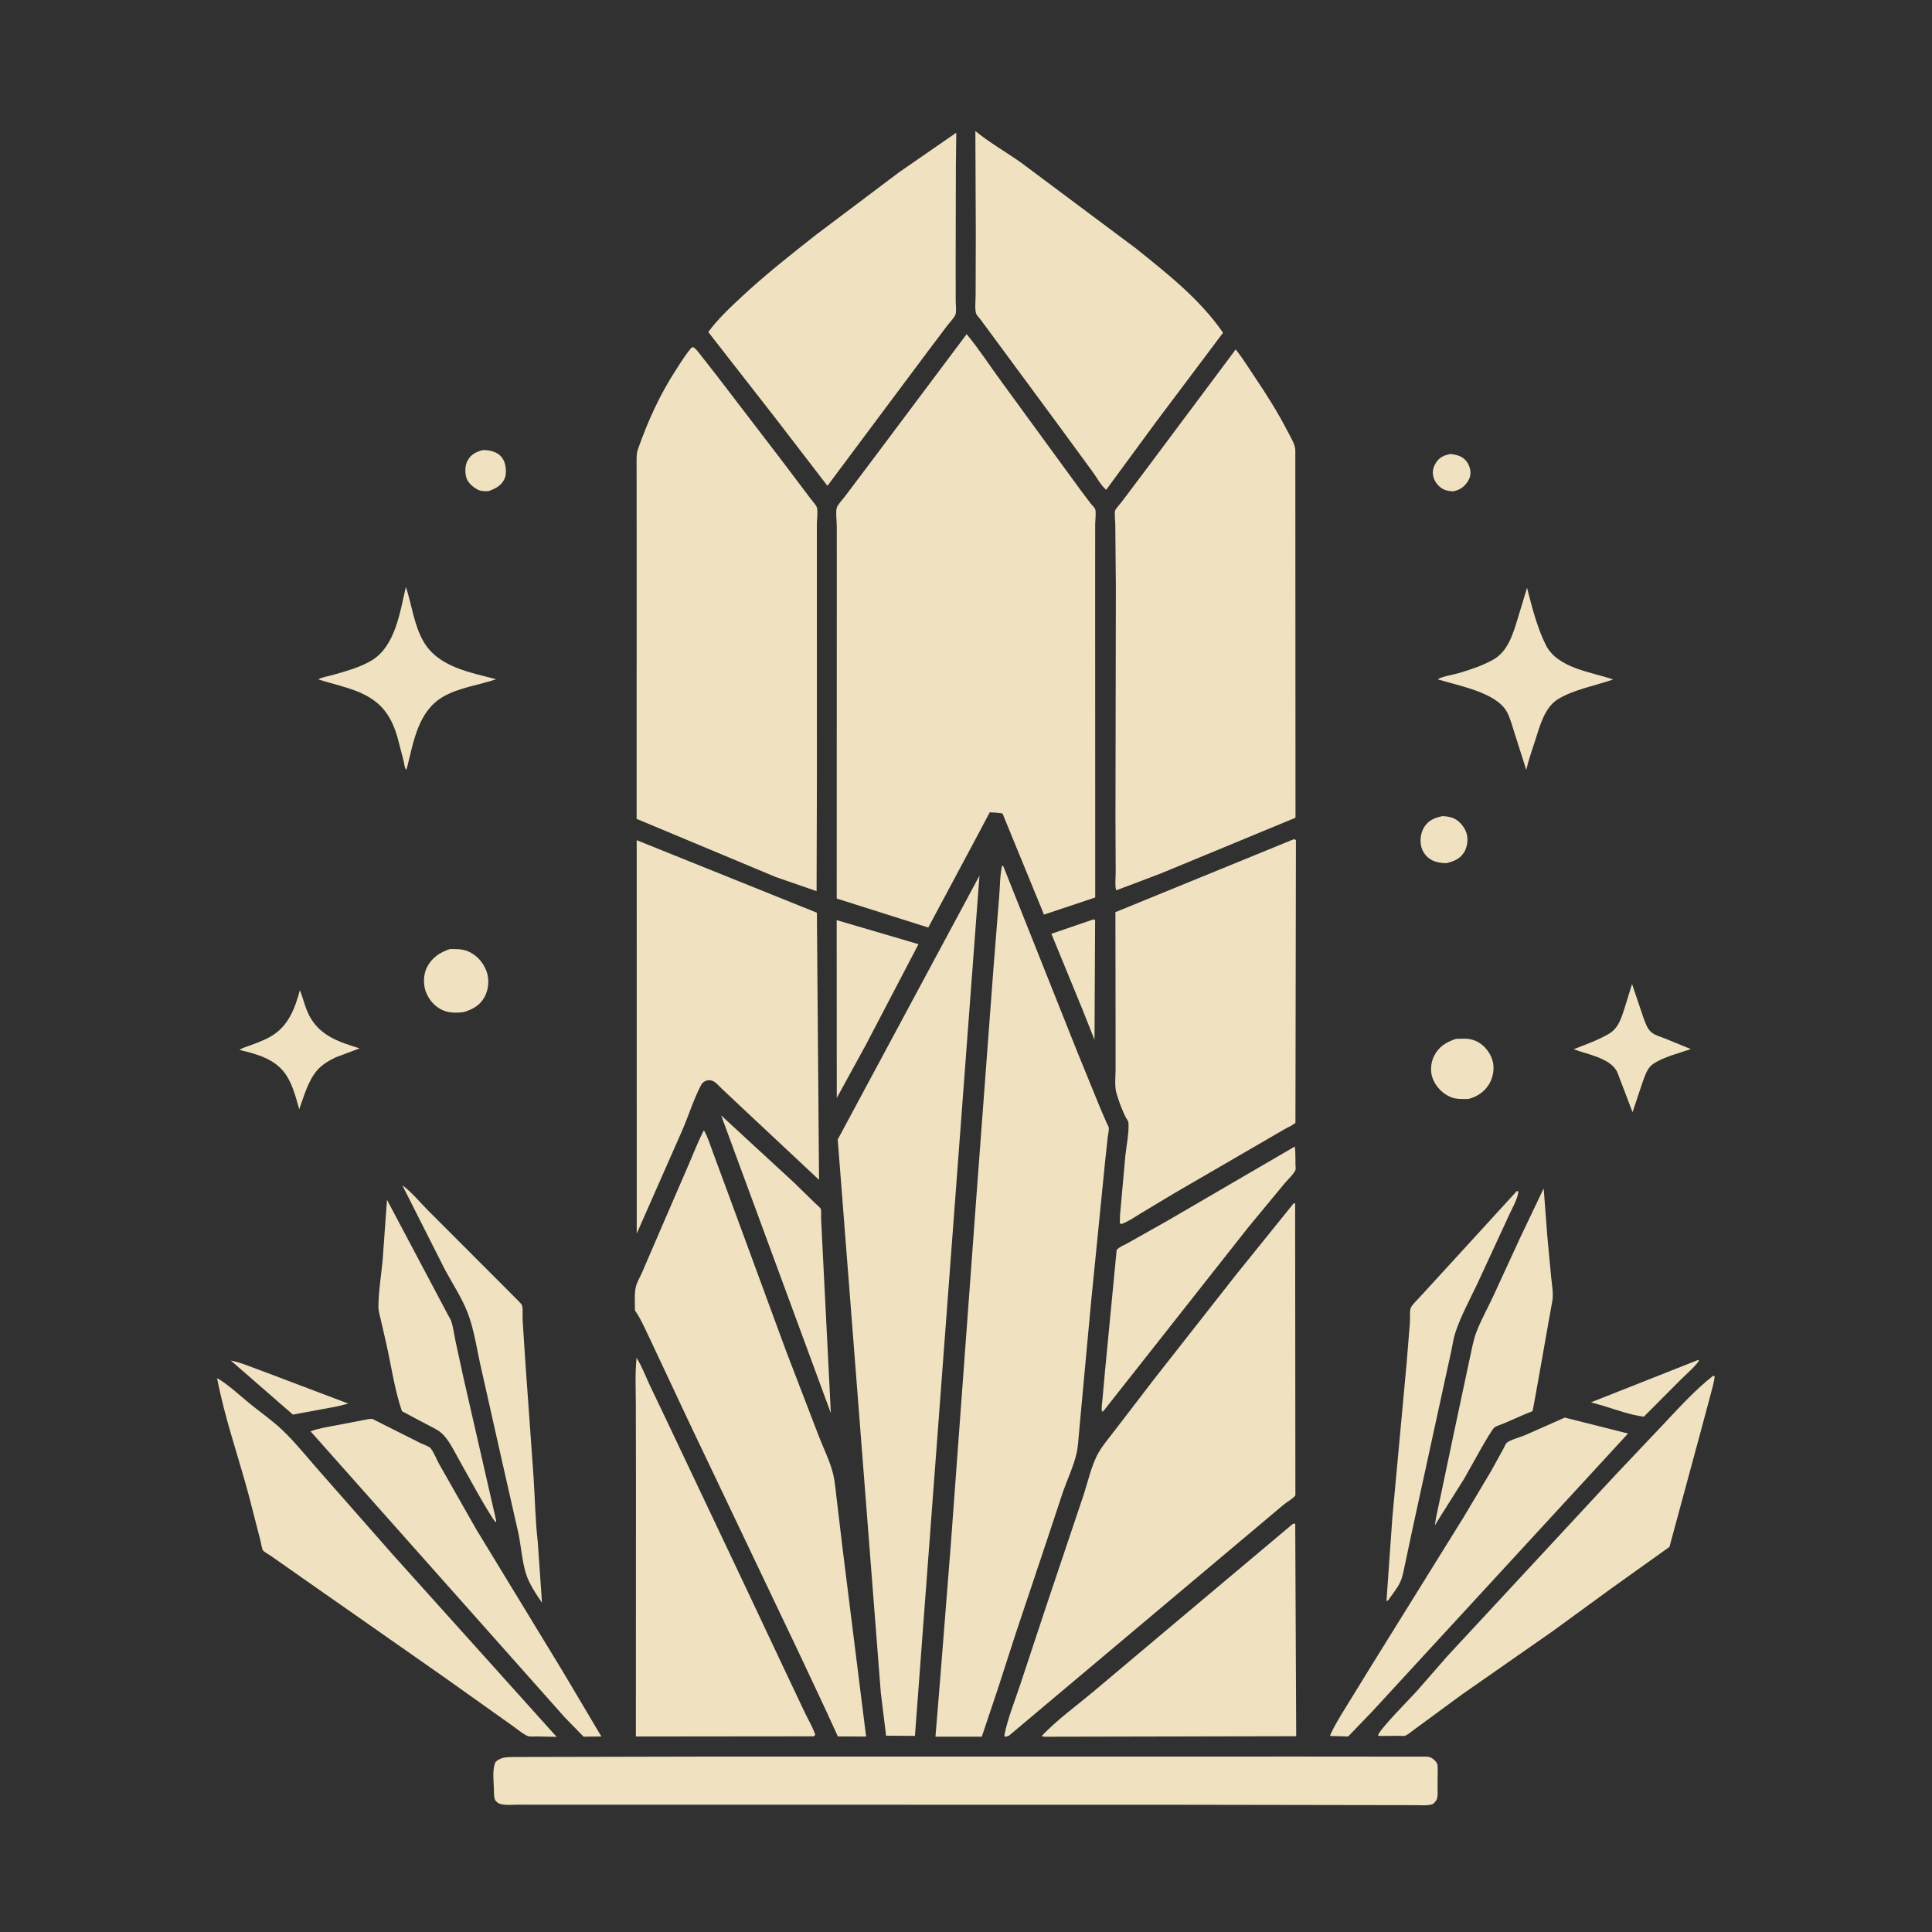
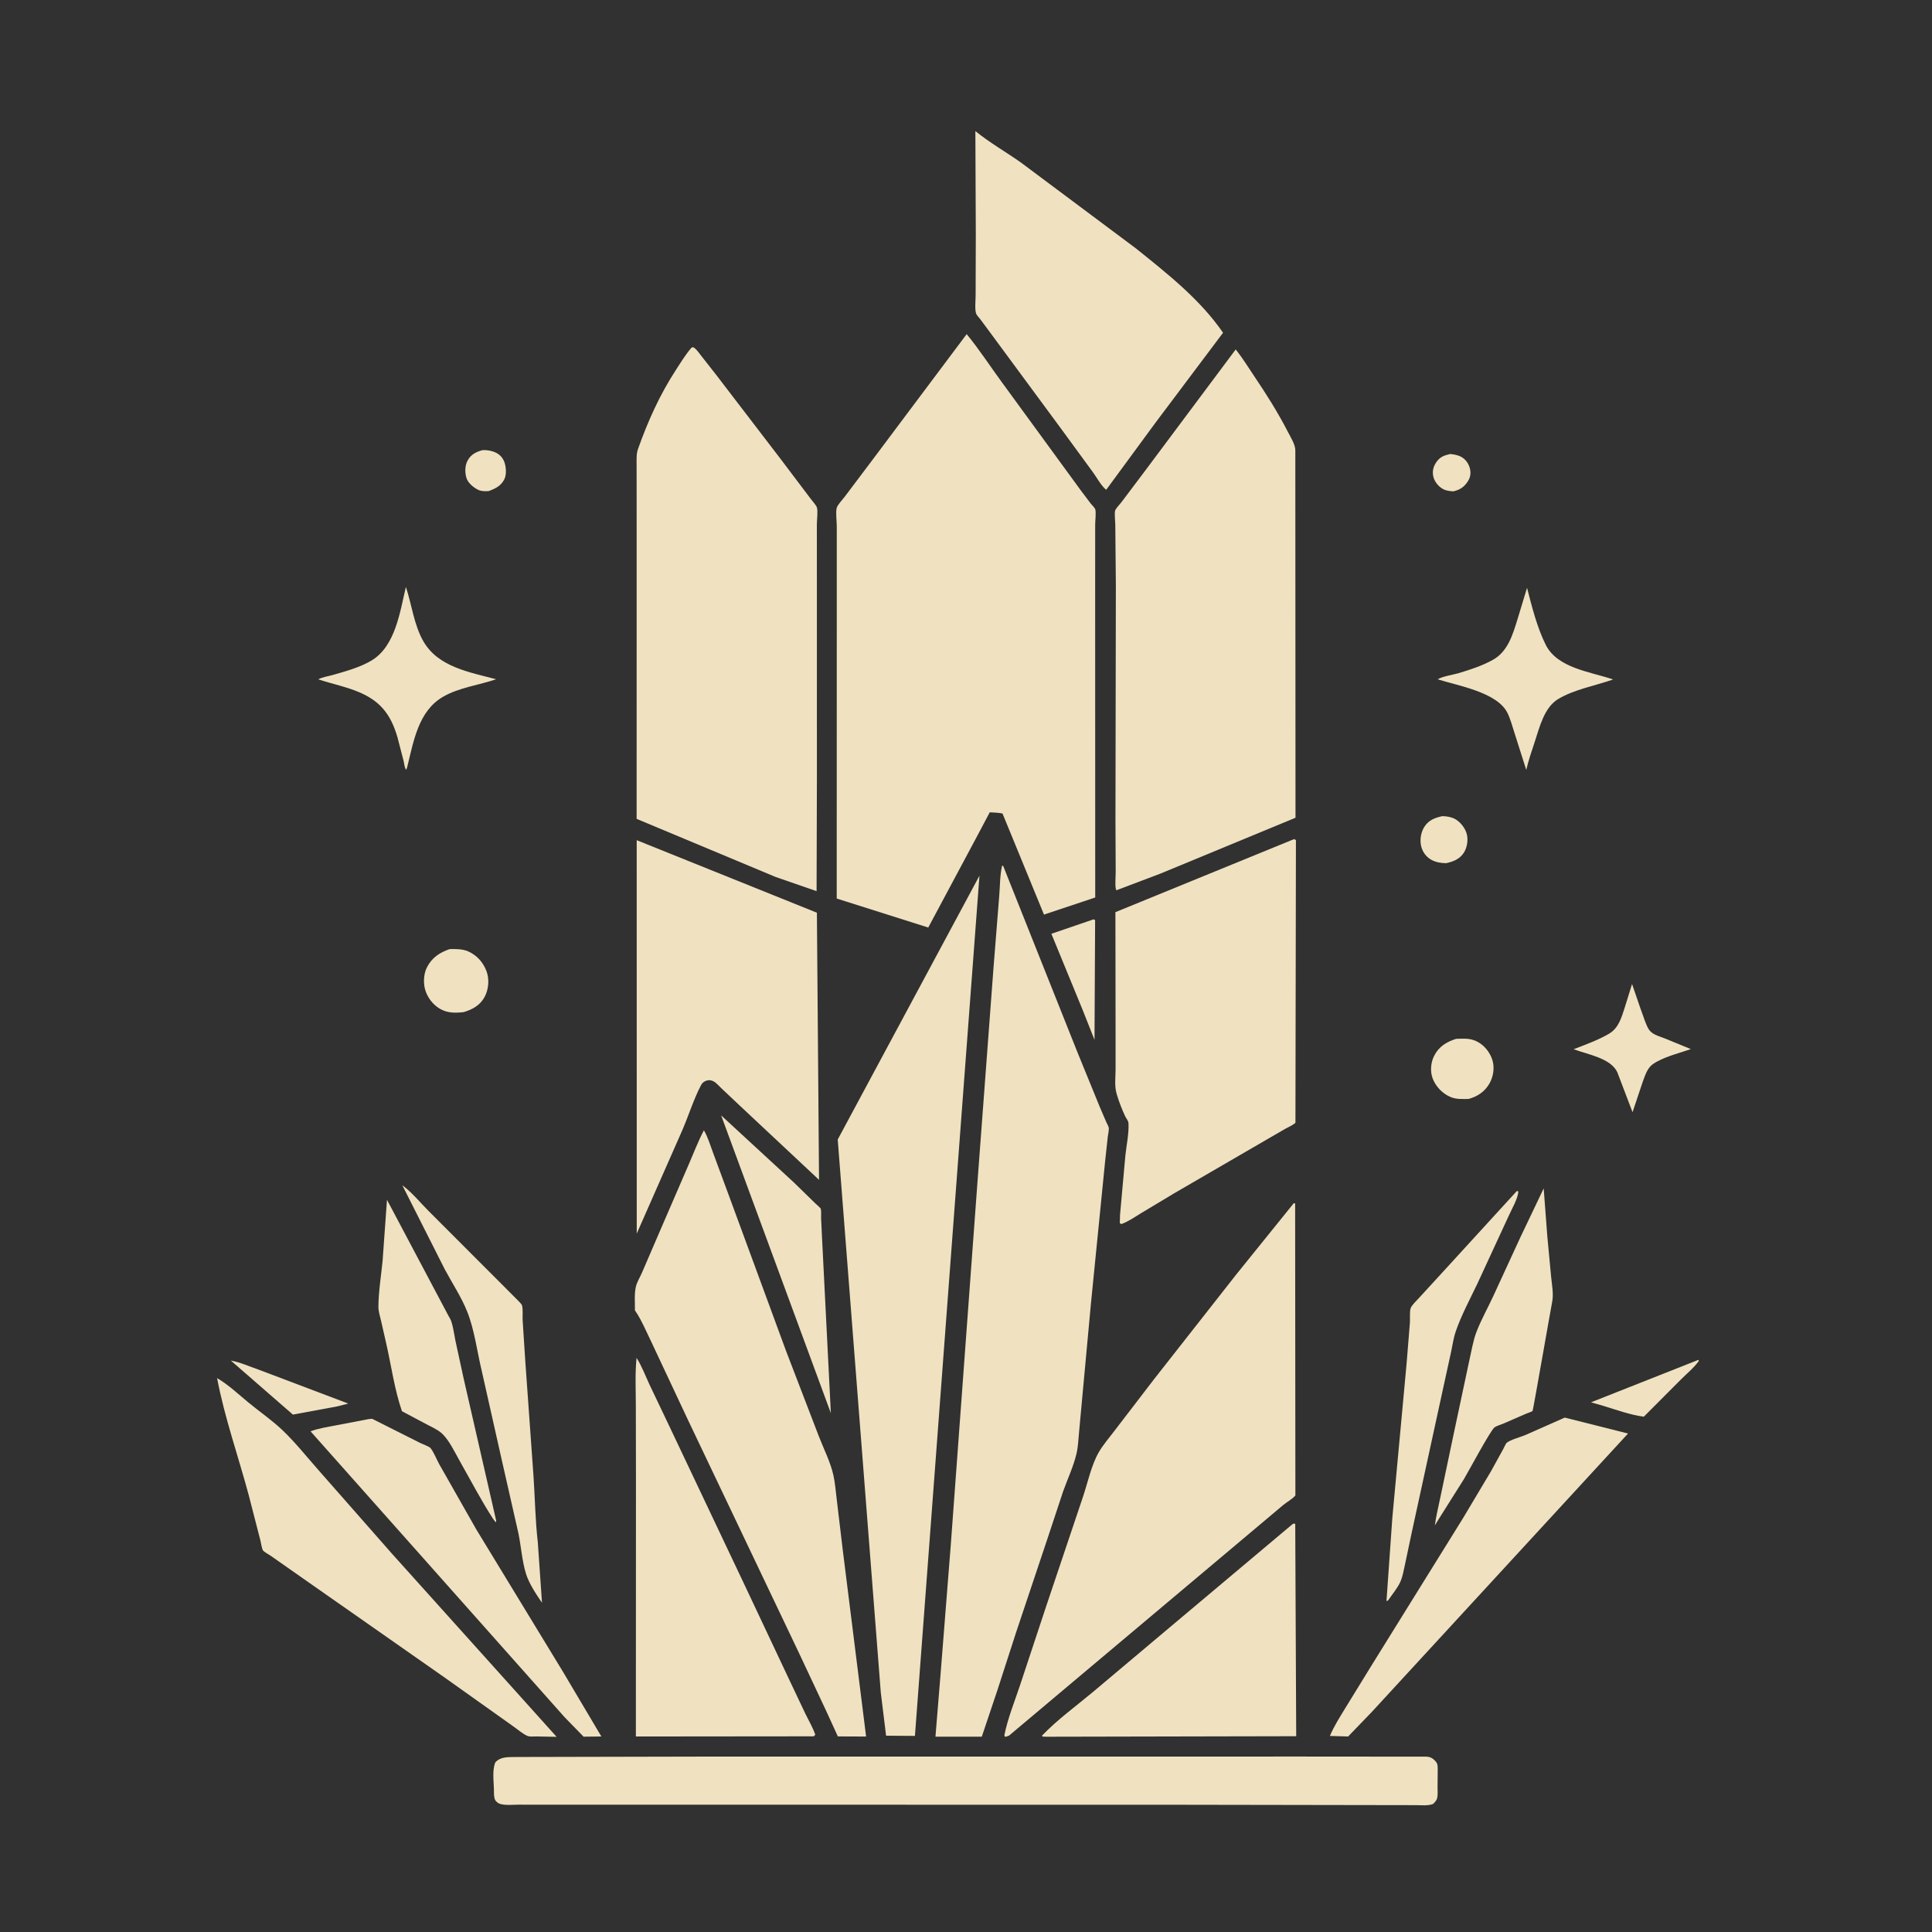
<svg xmlns="http://www.w3.org/2000/svg" version="1.1" style="display: block;" viewBox="0 0 2048 2048" width="1024" height="1024">
  <path transform="translate(0,0)" fill="rgb(48,49,48)" d="M -0 -0 L 2048 0 L 2048 2048 L -0 2048 L -0 -0 z" />
  <path transform="translate(0,0)" fill="rgb(240,225,192)" d="M 1537.26 481.274 C 1541.37 481.635 1545.58 482.396 1549.21 484.435 C 1553.75 486.985 1556.85 491.536 1558.14 496.523 C 1559.42 501.465 1558.72 506.01 1555.94 510.285 C 1551.94 516.431 1547.55 519.255 1540.48 520.881 C 1537 520.558 1533.37 520.297 1530.2 518.705 C 1525.23 516.212 1520.81 510.931 1519.46 505.513 C 1518.06 499.92 1519.24 494.944 1522.35 490.235 C 1526.2 484.407 1530.67 482.746 1537.26 481.274 z" />
  <path transform="translate(0,0)" fill="rgb(240,225,192)" d="M 511.564 477.137 C 515.573 476.992 519.804 477.493 523.562 478.937 C 528.835 480.964 532.4 484.141 534.5 489.41 C 536.509 494.45 537.125 502.912 534.69 507.895 C 531.228 514.979 525.1 518.025 518.049 520.543 C 514.398 520.867 510.341 520.845 506.967 519.264 C 502.097 516.982 496.013 511.949 494.429 506.611 C 492.705 500.8 492.747 493.403 495.781 488.02 C 499.484 481.45 504.552 479.122 511.564 477.137 z" />
  <path transform="translate(0,0)" fill="rgb(240,225,192)" d="M 1528.92 865.145 C 1533.55 865.244 1538.39 865.974 1542.5 868.235 C 1548.08 871.301 1553.16 877.829 1554.81 883.972 C 1556.5 890.267 1555.26 898.458 1551.75 903.878 C 1547.3 910.767 1540.58 913.328 1532.92 915.019 C 1527.7 914.917 1522.24 914.12 1517.59 911.598 C 1512.07 908.604 1508.28 903.672 1506.65 897.618 C 1504.78 890.661 1506.11 882.164 1510.06 876.188 C 1514.68 869.197 1521.14 866.882 1528.92 865.145 z" />
  <path transform="translate(0,0)" fill="rgb(240,225,192)" d="M 244.662 1442.23 C 254.814 1444.1 264.453 1448.57 274.194 1451.9 L 369.179 1487.84 L 357.647 1490.8 L 310.489 1499.54 L 244.662 1442.23 z" />
  <path transform="translate(0,0)" fill="rgb(240,225,192)" d="M 1800.36 1441.5 L 1800.89 1442.55 C 1795.91 1449.71 1787.98 1456.16 1781.79 1462.36 L 1742.51 1501.75 C 1728.39 1499.94 1713.28 1494.46 1699.65 1490.28 L 1686.5 1486.53 L 1800.36 1441.5 z" />
  <path transform="translate(0,0)" fill="rgb(240,225,192)" d="M 1159.34 974.5 L 1160.87 975.5 L 1160.23 1102.28 L 1147.71 1070.72 L 1114.51 989.847 L 1159.34 974.5 z" />
  <path transform="translate(0,0)" fill="rgb(240,225,192)" d="M 1543.51 1101.22 C 1551.01 1101.04 1557.38 1100.32 1564.5 1103.49 C 1572.75 1107.16 1579.19 1114.95 1581.93 1123.49 C 1584.55 1131.62 1583.04 1141.19 1578.92 1148.5 C 1574.05 1157.11 1566.04 1162.52 1556.65 1164.95 C 1550.34 1164.99 1543.97 1165.45 1538 1163.03 C 1529.37 1159.54 1522.06 1152.04 1518.72 1143.31 C 1515.89 1135.93 1516.61 1126.56 1520.11 1119.5 C 1525.1 1109.41 1533.26 1104.51 1543.51 1101.22 z" />
  <path transform="translate(0,0)" fill="rgb(240,225,192)" d="M 476.658 1006.08 C 482.997 1005.95 490.262 1005.87 496.166 1008.45 C 505.453 1012.52 512.113 1019.99 515.691 1029.43 C 518.886 1037.86 518.037 1048.54 513.861 1056.5 C 509.095 1065.59 500.92 1070.12 491.48 1072.9 C 484.471 1073.72 477.057 1073.96 470.386 1071.31 C 461.552 1067.81 454.846 1060.3 451.46 1051.51 C 448.494 1043.82 448.742 1033.02 452.5 1025.56 C 457.712 1015.21 466.056 1009.69 476.658 1006.08 z" />
-   <path transform="translate(0,0)" fill="rgb(240,225,192)" d="M 317.937 1049.54 C 321.481 1058.68 323.522 1068.58 328.19 1077.25 C 339.523 1098.28 359.914 1104.71 381.209 1111.3 L 356.179 1120.7 C 349.107 1123.99 341.538 1128.47 336.359 1134.35 C 326.723 1145.31 322.049 1162.36 317.202 1175.89 C 313.743 1163.69 310.624 1151.22 303.848 1140.35 C 292.998 1122.94 272.674 1117.34 253.936 1113.01 C 257.026 1110.64 261.314 1109.62 264.954 1108.27 C 272.269 1105.54 279.618 1102.88 286.441 1099.04 C 305.467 1088.32 312.442 1069.61 317.937 1049.54 z" />
-   <path transform="translate(0,0)" fill="rgb(240,225,192)" d="M 1730.04 1043.08 L 1742.1 1078.78 C 1743.88 1083.53 1745.79 1089.35 1749.29 1093.08 C 1753.05 1097.11 1759.93 1098.88 1764.94 1100.84 L 1792.35 1112.08 C 1781.04 1115.97 1768.17 1119.25 1757.58 1124.76 C 1754.73 1126.24 1751.43 1128.14 1749.27 1130.57 C 1745.25 1135.1 1743.28 1141.55 1741.23 1147.15 L 1730.56 1178.98 L 1714.43 1136.65 C 1707.56 1121.66 1682.48 1117.62 1668.12 1112.23 C 1680.55 1107.39 1694.1 1102.57 1705.61 1095.8 C 1716.19 1089.57 1718.96 1078.08 1722.57 1067.16 L 1730.04 1043.08 z" />
-   <path transform="translate(0,0)" fill="rgb(240,225,192)" d="M 886.919 975.38 L 973.621 1000.86 L 917.891 1107.51 L 887.01 1163.91 L 886.919 975.38 z" />
+   <path transform="translate(0,0)" fill="rgb(240,225,192)" d="M 1730.04 1043.08 C 1743.88 1083.53 1745.79 1089.35 1749.29 1093.08 C 1753.05 1097.11 1759.93 1098.88 1764.94 1100.84 L 1792.35 1112.08 C 1781.04 1115.97 1768.17 1119.25 1757.58 1124.76 C 1754.73 1126.24 1751.43 1128.14 1749.27 1130.57 C 1745.25 1135.1 1743.28 1141.55 1741.23 1147.15 L 1730.56 1178.98 L 1714.43 1136.65 C 1707.56 1121.66 1682.48 1117.62 1668.12 1112.23 C 1680.55 1107.39 1694.1 1102.57 1705.61 1095.8 C 1716.19 1089.57 1718.96 1078.08 1722.57 1067.16 L 1730.04 1043.08 z" />
  <path transform="translate(0,0)" fill="rgb(240,225,192)" d="M 430.26 622.143 C 436.53 641.042 438.803 662.421 448.824 679.853 C 464.542 707.194 497.98 712.566 525.97 720.038 C 507.696 726.27 486.277 728.881 469.481 738.693 C 443.166 754.067 438.348 786.446 431.55 813.5 L 430.646 815.966 C 428.865 814.527 428.511 809.423 427.935 807 L 421.368 781.702 C 419.618 775.674 417.468 769.679 414.616 764.082 C 398.636 732.716 367.619 729.94 337.398 720.159 C 341.445 717.74 347.81 716.921 352.41 715.602 C 366.206 711.648 381.902 707.422 394.183 699.95 C 419.226 684.713 424.074 648.131 430.26 622.143 z" />
  <path transform="translate(0,0)" fill="rgb(240,225,192)" d="M 1618.72 623.087 C 1623.91 643.215 1629.22 664.719 1638.5 683.421 C 1650.92 708.427 1685.98 712.023 1709.97 720.264 C 1691.34 726.866 1668.31 730.853 1651.5 741.157 C 1636.76 750.193 1631.93 771.116 1626.84 786.539 C 1623.62 796.331 1620.19 806.11 1617.91 816.173 L 1605.44 777.021 C 1603.13 769.947 1601.18 762.14 1597.84 755.5 C 1586.88 733.741 1544.96 726.745 1524.03 720.124 C 1529.03 716.885 1540.23 715.355 1546.26 713.553 C 1558.55 709.881 1571.2 705.727 1582.45 699.5 C 1598.56 690.591 1603.69 672.331 1608.8 655.836 L 1618.72 623.087 z" />
  <path transform="translate(0,0)" fill="rgb(240,225,192)" d="M 764.438 1182.36 L 841.5 1253.43 L 864.557 1275.91 C 865.693 1277.04 869.694 1280.29 870.029 1281.39 C 870.752 1283.75 870.296 1288.6 870.395 1291.2 L 871.43 1312.88 L 880.747 1497.99 L 764.438 1182.36 z" />
  <path transform="translate(0,0)" fill="rgb(240,225,192)" d="M 1607.94 1262.5 L 1609.44 1262.92 C 1609.39 1270.04 1602.45 1281.69 1599.5 1288.43 L 1565.89 1361.16 C 1558.06 1377.5 1548.96 1394.45 1543.08 1411.57 C 1540.75 1418.37 1539.78 1425.76 1538.28 1432.78 L 1529.71 1472 L 1496.2 1625.94 L 1489.39 1658.22 C 1488.1 1664.16 1486.98 1670.9 1484.55 1676.49 C 1481.56 1683.39 1475.69 1690.2 1471.46 1696.5 L 1469.71 1697.25 L 1475.97 1608.5 L 1490.97 1446.31 L 1494.57 1401.97 C 1494.83 1398.1 1494.16 1389.85 1495.38 1386.69 C 1496.73 1383.18 1501.75 1378.66 1504.27 1375.82 L 1533.36 1344.08 L 1607.94 1262.5 z" />
  <path transform="translate(0,0)" fill="rgb(240,225,192)" d="M 426.502 1256.48 L 428.633 1258.09 C 437.699 1265.24 445.714 1275.09 453.93 1283.29 L 531.671 1361.13 L 549.136 1378.63 C 550.122 1379.71 552.928 1382.42 553.316 1383.62 C 554.544 1387.42 553.778 1395.07 554.004 1399.25 L 556.86 1443.37 L 565.5 1564.31 C 567.112 1587.65 567.394 1611.55 570.083 1634.75 L 574.537 1699 C 568.49 1690.23 560.822 1678.64 557.648 1668.51 C 553.464 1655.16 552.396 1639.54 549.614 1625.68 L 532.201 1549.01 L 510.636 1453.05 C 505.732 1432.66 503.04 1410 495.304 1390.52 C 489.197 1375.13 479.396 1360.31 471.563 1345.7 L 426.502 1256.48 z" />
  <path transform="translate(0,0)" fill="rgb(240,225,192)" d="M 410.218 1271.83 L 475.5 1395.01 C 476.509 1396.77 477.594 1398.46 478.262 1400.39 C 480.523 1406.91 481.37 1414.47 482.788 1421.27 L 491.502 1461.37 L 525.556 1610.14 C 525.922 1611.84 526.246 1612.08 525.5 1613.75 L 522.581 1609.9 C 509.893 1590.27 499.112 1569.44 487.557 1549.13 C 482.291 1539.87 475.721 1525.59 467.642 1518.83 C 463.208 1515.12 457.168 1512.47 452.073 1509.76 L 426.093 1495.96 C 418.192 1472.95 414.883 1448.31 409.523 1424.62 L 403.85 1399.75 C 402.817 1395.33 401.121 1390.04 401.134 1385.5 C 401.179 1369.73 403.979 1352.44 405.56 1336.65 L 410.218 1271.83 z" />
  <path transform="translate(0,0)" fill="rgb(240,225,192)" d="M 1636.37 1259.74 L 1640.21 1310.44 L 1644.26 1353.5 C 1645.09 1361.79 1647 1371.66 1645.4 1379.84 C 1643.49 1389.58 1625.2 1494.91 1624.6 1495.64 C 1623.94 1496.47 1619.62 1497.76 1618.3 1498.32 L 1594 1508.92 C 1591.13 1510.15 1586.69 1511.33 1584.21 1513.14 C 1579.96 1516.24 1556.49 1560.14 1551.88 1567.84 L 1525.6 1609.51 L 1521 1617.02 C 1522.18 1607.59 1524.6 1598.3 1526.47 1588.97 L 1540.86 1520.51 L 1557.51 1442.26 C 1559.81 1432.37 1561.46 1421.43 1565.09 1411.95 C 1570.14 1398.82 1577.17 1386.4 1583.07 1373.63 L 1611.6 1311.71 L 1636.37 1259.74 z" />
-   <path transform="translate(0,0)" fill="rgb(240,225,192)" d="M 1372.54 1215.38 L 1372.9 1218.62 C 1373.31 1223.92 1373.18 1229.34 1373.25 1234.66 C 1373.27 1235.9 1373.64 1238.97 1373.32 1240.02 C 1372.18 1243.72 1364.59 1251 1361.9 1254.24 L 1323.1 1301.15 L 1169.5 1496.02 L 1168.11 1496.28 C 1167.38 1491.75 1168.38 1486.55 1168.79 1481.99 L 1171.46 1452.25 L 1183.7 1324.96 C 1186.65 1321.61 1192.58 1319.45 1196.49 1317.19 L 1237.3 1294.17 L 1372.54 1215.38 z" />
  <path transform="translate(0,0)" fill="rgb(240,225,192)" d="M 390.642 1504.33 L 394.5 1503.98 L 445.237 1529.5 C 447.492 1530.66 454.905 1533.3 456.311 1534.98 C 459.901 1539.28 462.917 1547.41 465.805 1552.45 L 504.779 1621.05 L 596.777 1772.15 L 637.464 1840.75 L 618.629 1840.96 L 598.5 1820.31 L 329.2 1517.27 C 337.867 1514 347.133 1512.71 356.186 1510.92 L 390.642 1504.33 z" />
  <path transform="translate(0,0)" fill="rgb(240,225,192)" d="M 1658.71 1502.71 L 1725.79 1519.6 L 1454.18 1814.72 L 1429.08 1840.75 L 1409.76 1840.17 C 1414.07 1829.75 1420.47 1819.94 1426.29 1810.29 L 1454.4 1764.62 L 1550.97 1609.14 L 1580.49 1559.63 L 1593.34 1536.36 C 1594.18 1534.87 1596.07 1530.32 1597.28 1529.35 C 1601.46 1526.01 1611.53 1523.5 1616.67 1521.31 L 1658.71 1502.71 z" />
-   <path transform="translate(0,0)" fill="rgb(240,225,192)" d="M 1815.79 1458.5 L 1817.65 1458.69 C 1817.11 1464.96 1815 1471.49 1813.5 1477.6 L 1802.62 1518.18 L 1769.7 1639.78 L 1708.31 1683.61 L 1645.79 1729.22 L 1550.51 1795.68 L 1501.04 1831.99 C 1497.76 1834.26 1493.09 1838.49 1489.54 1839.94 C 1488.27 1840.46 1484.35 1840.02 1482.89 1840.04 L 1462.5 1840.2 L 1460.7 1839.64 C 1461.93 1833.62 1495.61 1799.6 1501.5 1793.04 L 1534.56 1755.25 L 1712.99 1562.92 L 1763.48 1509.59 C 1779.98 1492.07 1796.88 1473.41 1815.79 1458.5 z" />
  <path transform="translate(0,0)" fill="rgb(240,225,192)" d="M 230.11 1460.84 C 242.03 1467.8 252.606 1477.86 263.236 1486.62 C 275.315 1496.58 288.754 1505.77 300.002 1516.59 C 313.412 1529.5 325.258 1544.39 337.573 1558.35 L 415.766 1647.27 L 590.046 1841.13 L 568.993 1840.7 C 566.557 1840.64 562.331 1841.09 560.085 1840.48 C 555.645 1839.26 547.546 1832.32 543.5 1829.58 L 470.391 1777.6 L 320.194 1672.49 L 287.104 1649.3 C 285.413 1648.12 279.612 1644.86 278.738 1643.44 C 277.453 1641.34 276.697 1635.4 276.002 1632.82 L 263.682 1585.01 C 252.685 1543.9 238.032 1502.68 230.11 1460.84 z" />
  <path transform="translate(0,0)" fill="rgb(240,225,192)" d="M 1370.31 1615.5 L 1372 1614.95 L 1373.01 1615.5 L 1374.03 1840.46 L 1108.5 1841.01 L 1105 1840.82 L 1104.63 1839.79 C 1120.92 1822.8 1140.46 1808.69 1158.5 1793.63 L 1235.97 1728.43 L 1370.31 1615.5 z" />
  <path transform="translate(0,0)" fill="rgb(240,225,192)" d="M 674.77 1439.39 C 680.189 1447.78 684.19 1458.48 688.419 1467.56 L 709.876 1512.56 L 790.2 1682.04 L 838.516 1784.53 L 853.908 1817 C 857.472 1824.28 861.685 1831.25 864.245 1838.97 L 862.5 1840.58 L 674.056 1840.76 L 674.144 1570.66 L 674.007 1489.91 C 673.968 1473.21 673.089 1456 674.77 1439.39 z" />
-   <path transform="translate(0,0)" fill="rgb(240,225,192)" d="M 1013.61 140.711 L 1013.7 141.382 L 1013.27 176.615 L 1013.05 277.912 L 1013.1 319.597 C 1013.1 323.171 1014 330.323 1012.85 333.415 C 1011.54 336.916 1006.58 341.963 1004.19 345.084 L 983.81 372.094 L 877.116 515.008 L 822.192 443.531 L 750.812 351.982 C 760.498 338.65 773.469 326.459 785.49 315.234 C 810.84 291.567 837.929 270.206 865.153 248.78 L 952.892 182.73 L 1013.61 140.711 z" />
  <path transform="translate(0,0)" fill="rgb(240,225,192)" d="M 1033.93 138.949 C 1048.95 151.194 1066.5 161.192 1082.37 172.396 L 1204.1 263.298 C 1237.13 289.836 1272.36 317.494 1296.48 352.733 L 1225.13 447.72 L 1172.63 519.191 L 1172 518.715 C 1166.93 514.286 1162.54 506.069 1158.48 500.5 L 1124.26 453.726 L 1050.12 353.216 L 1039.32 338.623 C 1038.15 337.058 1035.47 334.318 1034.8 332.596 C 1033.09 328.183 1034.23 317.974 1034.2 312.915 L 1034.39 248.038 L 1033.93 138.949 z" />
  <path transform="translate(0,0)" fill="rgb(240,225,192)" d="M 547.509 1862.48 L 741.72 1862.06 L 1116.79 1862.05 L 1379.21 1862.01 L 1511.99 1862.12 C 1515.39 1862.24 1517.77 1863.19 1520.26 1865.51 C 1524.1 1869.1 1524 1871 1524.03 1875.89 L 1523.87 1895.1 C 1523.86 1898.6 1524.29 1902.95 1523.39 1906.34 C 1522.77 1908.72 1520.84 1910.57 1519.17 1912.26 C 1513.87 1914.4 1506.48 1913.54 1500.75 1913.53 L 1238.68 1913.1 L 735.88 1913.06 L 589.94 1913.06 L 550.281 1913.02 C 544.099 1913.01 535.845 1913.98 530 1912.18 C 527.781 1911.49 525.459 1909.6 524.586 1907.36 C 523.324 1904.13 523.666 1899.74 523.567 1896.3 C 523.327 1887.95 521.68 1875.68 525.172 1868 C 531.394 1861.65 539.173 1862.77 547.509 1862.48 z" />
  <path transform="translate(0,0)" fill="rgb(240,225,192)" d="M 674.931 890.631 L 865.941 967.508 L 868.21 1250.69 L 785.521 1173.25 L 764.738 1153.66 C 762.356 1151.44 759.065 1147.58 756.217 1146.18 C 753.835 1145.01 751.224 1144.62 748.708 1145.58 C 745.95 1146.63 744.415 1147.84 743.024 1150.5 C 735.275 1165.32 729.912 1182.72 723.243 1198.14 L 674.971 1307.66 L 674.931 890.631 z" />
  <path transform="translate(0,0)" fill="rgb(240,225,192)" d="M 1371.75 889.5 L 1373.74 890.5 L 1373.22 1190.27 C 1370.24 1192.88 1366.03 1194.61 1362.53 1196.53 L 1345.85 1206.19 L 1244.38 1265.11 L 1210.3 1285.56 C 1203.32 1289.82 1196.36 1294.79 1188.64 1297.59 L 1187.04 1296.5 L 1187.29 1287.76 L 1192.93 1225 C 1194.04 1214.45 1196.89 1201.05 1196.23 1190.53 C 1196.07 1187.98 1193.75 1185.48 1192.68 1183.17 C 1189.44 1176.19 1186.37 1168.51 1184.18 1161.15 L 1183.7 1159.5 C 1181.25 1151.45 1182.48 1142.58 1182.56 1134.24 L 1182.56 1095.75 L 1182.38 966.929 L 1371.75 889.5 z" />
  <path transform="translate(0,0)" fill="rgb(240,225,192)" d="M 746.168 1198.17 C 750.509 1205.61 753.021 1214.4 756.044 1222.44 L 772.509 1266.93 L 833.246 1432.04 L 868.026 1522.56 C 873.137 1535.78 880.348 1549.94 883.422 1563.69 C 885.297 1572.07 885.885 1580.97 886.984 1589.5 L 893.366 1643.11 L 918.104 1840.81 L 888.168 1840.68 L 875.328 1812.65 L 847.07 1752.47 L 729.339 1505.33 L 689.983 1421.49 C 684.876 1411.06 680.087 1399.4 673.552 1389.81 L 673.057 1389.11 C 673.133 1381.3 672.266 1371.56 674.045 1364 C 675.238 1358.92 678.537 1353.75 680.593 1348.93 L 700.244 1303.32 L 730.087 1234.33 C 735.324 1222.29 740.021 1209.77 746.168 1198.17 z" />
  <path transform="translate(0,0)" fill="rgb(240,225,192)" d="M 1371.4 1275.5 L 1372.9 1275.69 L 1373.17 1585.27 C 1369.88 1589.17 1364.08 1592.2 1360.06 1595.56 L 1310.21 1637.5 L 1069.5 1839.92 C 1068.21 1840.49 1066.86 1840.8 1065.5 1841.18 L 1064.66 1839.5 C 1068.11 1821.9 1075.66 1803.29 1081.35 1786.21 L 1108.89 1703 L 1147.95 1586.81 C 1153.04 1571.78 1156.79 1553.34 1164.6 1539.69 C 1169.24 1531.58 1175.92 1524.01 1181.53 1516.53 L 1222.94 1462.52 L 1310.2 1351.35 L 1371.4 1275.5 z" />
  <path transform="translate(0,0)" fill="rgb(240,225,192)" d="M 1038.28 928.234 L 969.866 1840.13 L 939.284 1839.92 L 933.673 1794.14 L 888.019 1207.92 L 1038.28 928.234 z" />
  <path transform="translate(0,0)" fill="rgb(240,225,192)" d="M 1309.91 370.401 C 1317.03 379.337 1323.02 389.078 1329.38 398.545 C 1342.24 417.653 1354.45 436.856 1364.98 457.356 C 1367.88 463 1373.34 471.519 1373.1 477.763 L 1373.29 866.835 L 1230.28 925.991 L 1183.43 943.729 L 1182.94 942.803 C 1181.73 937.926 1182.73 929.473 1182.68 924.257 L 1182.43 868.731 L 1182.86 621.055 L 1182.25 555.808 C 1182.22 552.653 1181.18 543.476 1182.14 541.066 C 1183.21 538.425 1187.26 534.381 1189.04 532 L 1214.5 498.18 L 1309.91 370.401 z" />
  <path transform="translate(0,0)" fill="rgb(240,225,192)" d="M 733.063 368.5 L 734.488 368.029 C 735.376 368.391 735.658 368.446 736.5 369.139 C 738.994 371.192 741.261 374.633 743.337 377.163 L 759.5 397.779 L 827.431 486.462 L 859.33 528.696 C 860.916 530.902 865.154 535.438 865.923 537.871 C 867.21 541.944 865.901 551.234 865.903 555.896 L 865.929 622.74 L 865.943 827.473 L 865.62 944.663 L 822.048 929.576 L 674.844 868.036 L 674.884 592.547 L 674.851 516.225 L 674.81 492.469 C 674.829 486.866 674.45 481.16 676.357 475.81 C 687.023 445.881 699.28 418.611 716.667 391.866 C 721.852 383.891 726.804 375.69 733.063 368.5 z" />
  <path transform="translate(0,0)" fill="rgb(240,225,192)" d="M 1062.3 917.5 L 1063.48 918.073 L 1142.1 1115.34 L 1165.92 1173.67 L 1172.83 1189.76 C 1173.49 1191.28 1175.04 1193.8 1175.31 1195.4 C 1175.72 1197.78 1174.6 1202.43 1174.3 1204.99 L 1171.59 1229.9 L 1156.44 1381.83 L 1147.46 1478.95 L 1143.85 1518.24 C 1143.12 1525.68 1142.84 1533.74 1141.13 1541 C 1137.98 1554.31 1131.69 1567.74 1127.05 1580.66 L 1110.08 1631.88 L 1077.07 1730.5 L 1057.43 1791.24 L 1040.74 1840.97 L 991.626 1840.95 L 996.983 1775.34 L 1007.91 1637.12 L 1036.19 1252.6 L 1053.2 1025.27 L 1059.21 949.904 C 1060.1 939.313 1059.89 927.828 1062.3 917.5 z" />
  <path transform="translate(0,0)" fill="rgb(240,225,192)" d="M 1024.71 354.204 C 1038.02 370.339 1049.66 388.354 1062.05 405.232 L 1145.45 519.5 L 1156.11 533.644 C 1157.21 535.033 1160.4 538.176 1160.95 539.671 C 1162.11 542.862 1160.94 552.081 1160.94 555.772 L 1160.91 615.646 L 1160.98 951.382 L 1106.67 969.521 L 1062.68 862.305 C 1058.17 861.459 1053.73 861.304 1049.17 861.102 L 1036.28 885.432 L 983.986 983.23 L 886.953 952.492 L 887.021 629.375 L 887.012 557.553 C 887.011 552.56 885.667 542.768 887.009 538.212 C 887.954 534.999 893.344 529.328 895.509 526.448 L 924.255 488.284 L 1024.71 354.204 z" />
</svg>